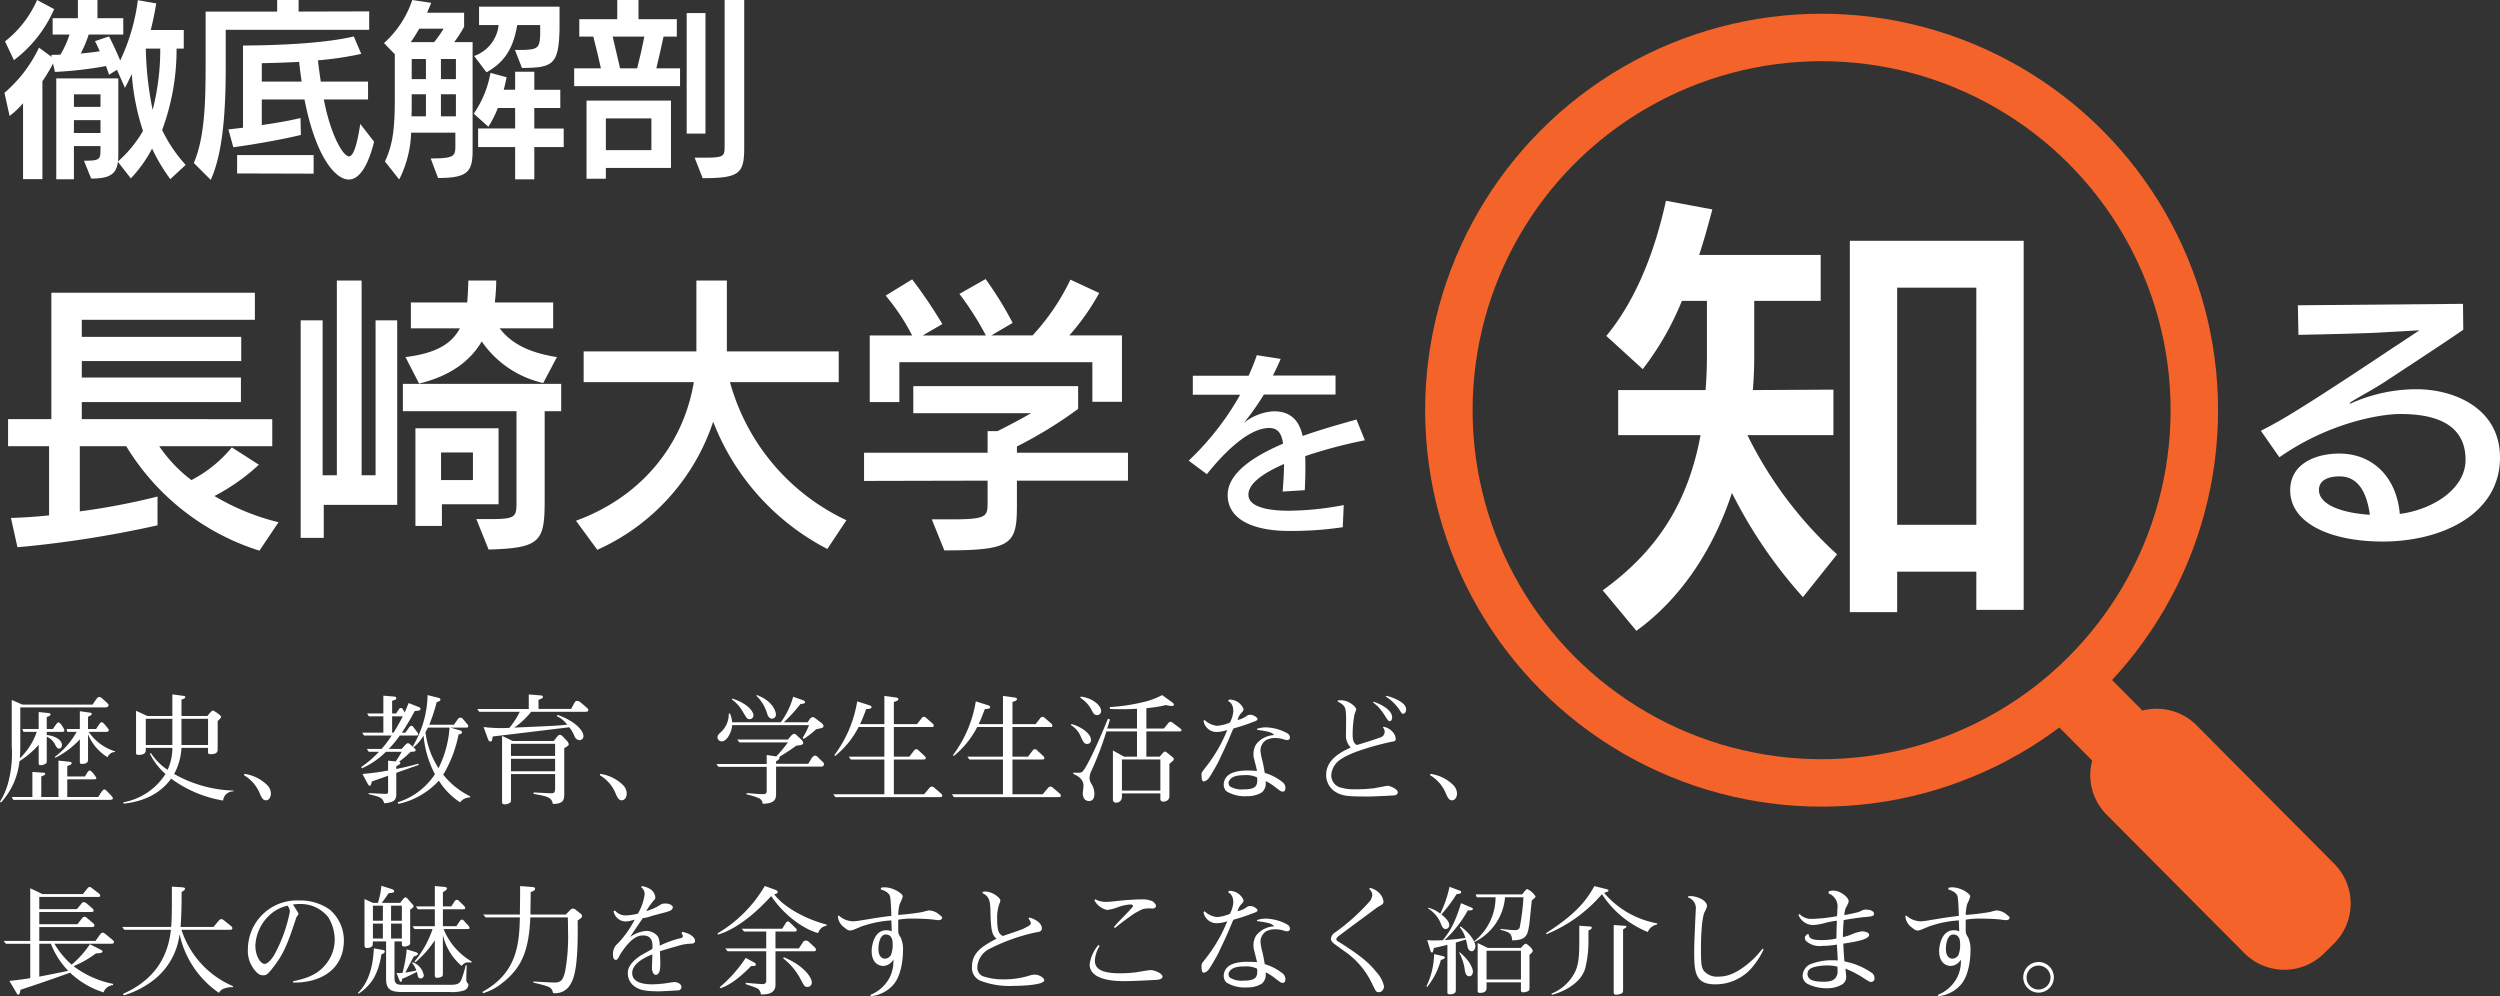
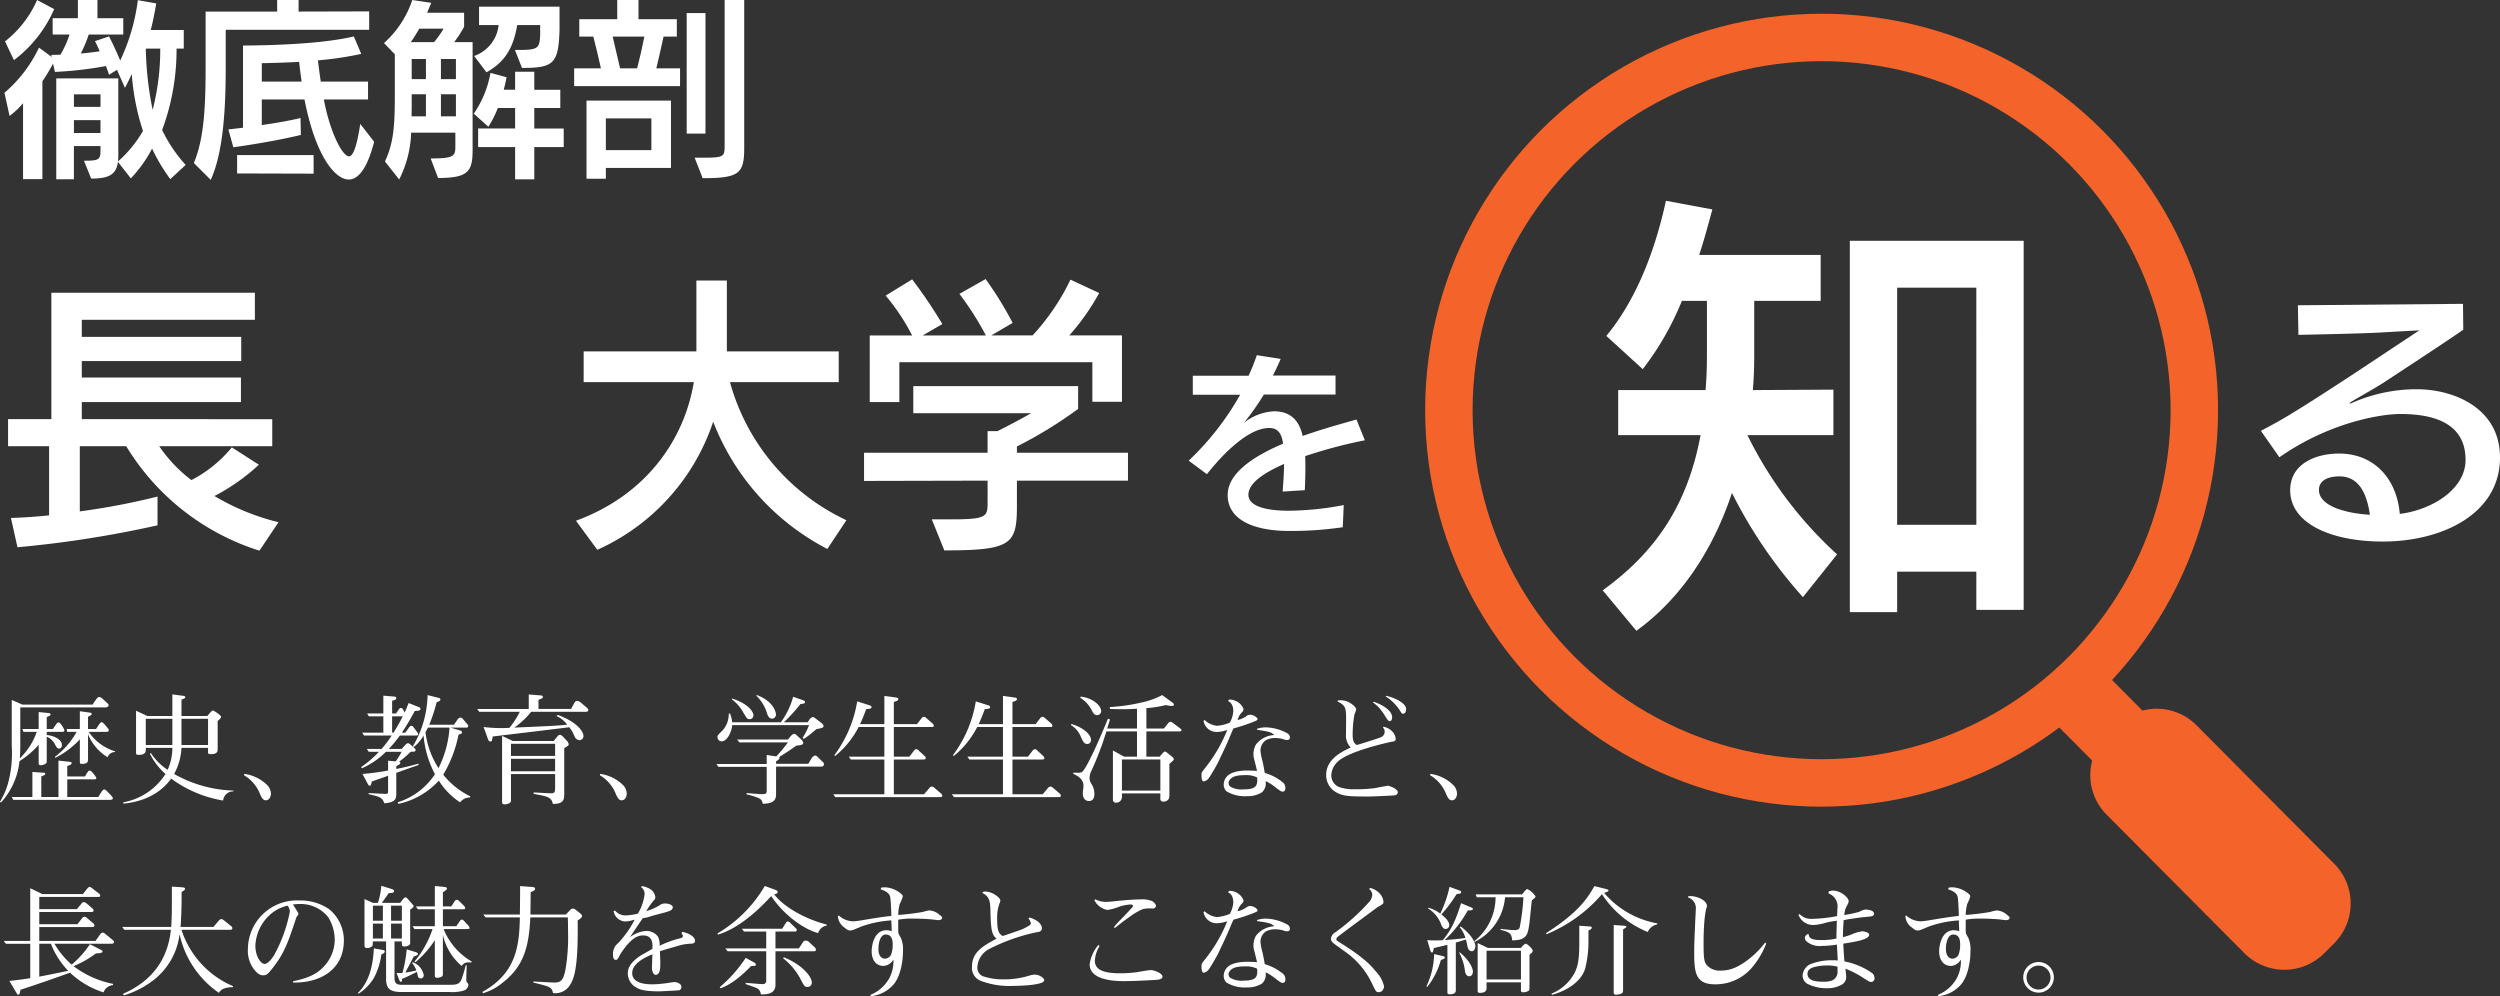
<svg xmlns="http://www.w3.org/2000/svg" width="421.551" height="167.979" viewBox="0 0 421.551 167.979">
  <rect x="0" y="0" width="421.551" height="167.979" fill="#333333" stroke="none" />
  <defs>
    <style>.cls-1{fill:#fff;}.cls-2{fill:#f4642a;}.cls-3{fill:none;stroke:#f4642a;stroke-miterlimit:10;stroke-width:8px;}</style>
  </defs>
  <g id="レイヤー_2" data-name="レイヤー 2">
    <g id="長崎大学を知る_文字" data-name="長崎大学を知る：文字">
      <path class="cls-1" d="M28.717,30.206a30.722,30.722,0,0,1-3.072-5.152,22.152,22.152,0,0,1-3.583,5.024l-2.176-2.784c-.288,2.208-1.6,2.816-4.512,2.816L14.158,27.1c2.5,0,2.784-.16,2.784-1.7v-.768h-4.48v5.6H9.486V13.215H19.95V26.238a9.382,9.382,0,0,1-.064.992,20.36,20.36,0,0,0,4.223-5.152,39.527,39.527,0,0,1-1.888-9.6c-.384.832-.767,1.632-1.152,2.336l-1.343-3.04-1.344.832c-.129-.448-.32-.928-.512-1.472a62.413,62.413,0,0,1-8.608.992l-.32-1.408A27,27,0,0,1,7.15,13.7V30.206H3.887v-12.8A13.834,13.834,0,0,1,1.615,19.55l-.864-3.9A22.86,22.86,0,0,0,6.574,8.031L8.718,9.6l-.064-.352c.48,0,.992,0,1.536-.032a16.634,16.634,0,0,0,1.536-3.391H8.878V3.072h4.256V0h3.3V3.072h4.351V5.824H14.958a19.963,19.963,0,0,1-1.344,3.2c1.12-.1,2.24-.224,3.2-.384-.255-.608-.543-1.216-.8-1.7l2.368-.8c.544,1.023,1.344,2.752,1.888,4.063A33.676,33.676,0,0,0,23.245.032l3.1.544c-.256,1.536-.544,3.007-.928,4.48h5.568V8.191H29.773a38.965,38.965,0,0,1-2.432,13.727,24.117,24.117,0,0,0,3.968,5.888ZM.847,6.976A18.014,18.014,0,0,0,6.254,0l2.88,1.536a21.542,21.542,0,0,1-6.783,8.607Zm16.1,8.927h-4.48v2.112h4.48Zm0,4.351h-4.48V22.43h4.48ZM24.589,8.191a55.412,55.412,0,0,0,1.152,10.335,40.59,40.59,0,0,0,1.28-10.335Z" />
      <path class="cls-1" d="M38.062,5.023v6.208c0,6.944-.383,14.4-2.527,19.1l-2.848-2.847c1.792-4.288,1.984-9.791,1.984-16.639V1.952H46.734V0H50.35V1.952l11.9-.032v3.1ZM58.8,30.27c-2.24,0-5.568-3.808-7.456-13.5h-7.2v4.319c2.208-.319,4.512-.7,6.527-1.184l.064,2.848c-3.135.768-7.871,1.6-11.391,2.08l-.832-3.008,2.464-.288V7.679c5.632-.032,13.568-.32,18.687-1.535l1.248,2.943a56.393,56.393,0,0,1-7.3,1.088c.128,1.088.288,2.368.48,3.584h7.968v3.008H54.605c1.056,5.6,3.1,9.5,4.224,9.6.64,0,1.28-1.28,1.92-5.471L63.084,23.9c-1.119,4.448-2.655,6.368-4.255,6.368ZM39.982,29.246v-3.1h12.9v3.136ZM50.861,13.759c-.159-1.12-.319-2.3-.415-3.328-2.3.128-4.512.192-6.3.224v3.1Z" />
      <path class="cls-1" d="M72.622,26.718c3.808,0,4.16-.352,4.16-1.952v-2.4H69.327a18.765,18.765,0,0,1-2.016,7.9l-2.4-3.04c1.472-3.136,1.664-6.047,1.664-11.167V9.151L64.751,7.263A16.954,16.954,0,0,0,69.519,0l3.2.48-.7,1.664h6.24V4.512A20.609,20.609,0,0,1,76.59,7.1h3.1V25.342c0,3.616-.8,4.672-5.824,4.672ZM70.7,4.832c-.449.768-.929,1.567-1.44,2.272H73.2a17.94,17.94,0,0,0,1.6-2.272ZM71.822,15.9h-2.4v1.088c0,.927,0,1.792-.031,2.624h2.431Zm0-5.952h-2.4v3.392h2.4Zm5.056,0H74.35v3.392h2.528Zm0,5.952H74.35v3.712h2.528Zm9.983,14.335V24.8H80.622V21.663h6.239V18.207H83.95a18.338,18.338,0,0,1-1.6,3.168l-2.464-2.208a17.38,17.38,0,0,0,2.816-6.88l2.719.736q-.192,1.008-.48,2.112h1.92V12.1h3.232v3.04h4.384v3.072H90.093v3.456h4.96V24.8h-4.96v5.44ZM86.829,8.416h1.408c2.464-.065,2.784-.385,2.848-2.624V4.224H87.213C86.573,8,85.2,10.431,82.03,12.191L79.95,9.439a6.207,6.207,0,0,0,4.128-5.215h-3.3V1.12H94.349V4.992c-.16,5.791-1.024,6.463-6.336,6.463Z" />
      <path class="cls-1" d="M96.815,14.527V11.519h4.512c-.352-1.568-.832-3.647-1.28-5.344H97.679V3.232h6.4V0h3.584V3.232h6.463V6.175h-2.239c-.352,1.632-.832,3.776-1.216,5.344h4v3.008Zm5.344,13.791v1.824H98.9V16.958h14.239v11.36Zm7.679-8.352h-7.679V25.31h7.679Zm-2.4-8.447c.448-1.728.9-3.712,1.216-5.344h-5.343l1.247,5.344Zm8.352,11.007V2.208h3.167V22.526Zm1.343,4.064h1.728c3.1,0,3.328-.224,3.328-1.824V0h3.3V25.022c0,4.288-.9,5.024-7.007,5.024Z" />
      <path class="cls-1" d="M17.784,119.285H3.421v6.221c0,.381,0,1.441-.08,2.361a11.284,11.284,0,0,0,2.86-4.461H3.961l-.2-.48h2.76v-2.861l1.721.18c.12.02.28.06.28.22,0,.221-.36.341-.64.44v2.021h1.04c.72-1.06.74-1.1.96-1.1.34,0,.98,1.16.98,1.34,0,.24-.22.24-.46.24H7.882v.54c1,.06,2.56.66,2.56,1.68,0,.281-.14.6-.48.6-.3,0-.44-.241-.64-.6a2.688,2.688,0,0,0-1.44-1.4v4.041c0,.3,0,.42-.32.58a1.466,1.466,0,0,1-.7.18c-.34,0-.34-.16-.34-.42v-3.021a14.7,14.7,0,0,1-3.24,2.761A12.154,12.154,0,0,1,.16,135.329L0,135.168a11.727,11.727,0,0,0,1.44-3.42,19.264,19.264,0,0,0,.54-5.981v-7.742l1.781.78H15.623a13.368,13.368,0,0,1,.78-1.12.46.46,0,0,1,.341-.16c.159,0,.279.04.92.64.62.56.64.58.64.76C18.3,119.265,17.824,119.285,17.784,119.285Zm.66,15.584H2.24l-.26-.481H5.461v-4.221l1.781.121c.239.02.38.02.38.2,0,.16-.1.2-.661.441v3.46h2.9v-6.141l1.821.2c.159.02.4.04.4.22,0,.22-.261.32-.741.5v1.761h2.981c.48-.821.6-1,.82-1,.3,0,1.1,1.121,1.1,1.261,0,.22-.181.22-.581.22H11.342v2.98h5.221c.721-1.14.8-1.26,1.02-1.26.181,0,.221.02.841.68.54.54.6.66.6.82C19.024,134.809,18.844,134.869,18.444,134.869Zm-.3-7.182a8.219,8.219,0,0,1-3.3-3.861v4.161c0,.4,0,.82-1.08.82-.18,0-.3-.04-.3-.32v-3.82a14.608,14.608,0,0,1-4.141,3.12l-.06-.18a13.39,13.39,0,0,0,3.661-4.2H11.342l-.1-.48h2.221v-3l1.72.241c.2.02.28.1.28.219,0,.16-.06.18-.62.48v2.061H16.2c.7-1.08.759-1.14.94-1.14s.24.06.74.64c.4.5.46.54.46.7,0,.22-.2.28-.4.28H14.963a8.28,8.28,0,0,0,4.441,3.281v.12A1.324,1.324,0,0,0,18.144,127.687Z" />
      <path class="cls-1" d="M37.624,134.988a20.317,20.317,0,0,1-8.762-3.7c-1.08,1.52-3.381,3.74-8,4.221l-.1-.22a10.659,10.659,0,0,0,7.142-4.782,11.156,11.156,0,0,1-2.621-3.4l.16-.14a9.713,9.713,0,0,0,2.821,2.84,8.869,8.869,0,0,0,.8-3.7H24.581v.4c0,.78-.92.78-1.24.78-.4,0-.4-.18-.4-.34v-7.1l1.9.881h4.221v-3.642l1.8.241c.18.02.38.06.38.22,0,.2-.18.26-.64.42v2.761h4.361c.24-.281.74-.921.92-.921.2,0,1.4.82,1.4,1.06,0,.22-.44.6-.58.7v4.762c0,.3,0,.84-1.161.84-.46,0-.46-.14-.46-.4v-.661H30.6a10.272,10.272,0,0,1-1.24,4.4,21.57,21.57,0,0,0,10,2.8v.14A1.689,1.689,0,0,0,37.624,134.988Zm-8.562-13.782H24.581v4.42h4.481Zm6.021,0H30.6v4.42h4.481Z" />
      <path class="cls-1" d="M41.18,130.487a6.793,6.793,0,0,1,3.921,1.941,2.1,2.1,0,0,1,.58,1.38c0,.481-.24,1.14-.86,1.14-.3,0-.58-.139-.98-1.06a6.342,6.342,0,0,0-2.681-3.16Z" />
      <path class="cls-1" d="M70.6,119.825c-.1.02-.58.06-.68.08a39.5,39.5,0,0,1-2.16,3.641h.58l.58-.8c.22-.32.34-.36.46-.36.18,0,.24.1.42.34l.6.8a.7.7,0,0,1,.12.28c0,.2-.2.22-.36.22H67.421a22.122,22.122,0,0,1-1.86,2.261h2.161l.7-.761c.2-.2.3-.2.36-.2.14,0,.2.039.42.219l.72.641c.06.06.16.16.16.26a.262.262,0,0,1-.22.28c-.1.02-.52.04-.62.04a16.61,16.61,0,0,1-1.96,1.68.2.2,0,0,1,.219.2c0,.18-.08.22-.68.56v.46c2.081-.42,3.1-.72,3.741-.9v.24c-.26.08-3.621,1.261-3.741,1.321v3.58c0,1-.38,1.4-2.02,1.541-.36-.981-.64-1.061-2.64-1.541v-.18c.3.02,1.64.08,1.92.1.26,0,.74.04.9.04.46,0,.46-.14.46-.46v-2.6c-.32.12-1.8.64-2.1.74-.381.14-.441.16-.64.22-.16.64-.18.72-.361.72-.14,0-.219-.12-.279-.22l-.941-1.761a41.9,41.9,0,0,0,4.321-.58v-1.66l1.28.12a12.342,12.342,0,0,0,1-1.62H65.081a13.615,13.615,0,0,1-4.041,2.78l-.14-.2a18.259,18.259,0,0,0,3-2.58H62.18l-.32-.48h2.481a17.468,17.468,0,0,0,1.7-2.261H61.38l-.3-.48h3.561v-2.76H62.2l-.3-.481h2.741v-3l1.921.16a.279.279,0,0,1,.259.26c0,.24-.2.3-.7.44v2.14h.66l.461-.68c.139-.2.239-.24.38-.24a.436.436,0,0,1,.339.24l.281.521c.32-.741.48-1.161.66-1.6l1.7.68c.14.06.3.14.3.3C70.9,119.765,70.662,119.805,70.6,119.825Zm-4.481.961v2.76h.24c.781-1.26,1.221-2.1,1.56-2.76Zm13.143,13.682a2.078,2.078,0,0,0-1.681.821A11.868,11.868,0,0,1,74,131.628a12.974,12.974,0,0,1-6.8,3.921l-.16-.26a11.679,11.679,0,0,0,6.3-4.742,17.128,17.128,0,0,1-1.921-6.521,6.908,6.908,0,0,1-1.64,1.94l-.16-.139a17.413,17.413,0,0,0,2.481-8.622l1.9.48c.16.04.26.12.26.28,0,.18-.18.28-.64.46a27.2,27.2,0,0,1-1.24,3.781h4.16l.6-.86a.648.648,0,0,1,.5-.341c.2,0,.3.1.46.281l.66.78a.642.642,0,0,1,.2.34c0,.26-.2.28-.32.28h-2.7l1.7.5a.327.327,0,0,1,.26.32c0,.18-.16.24-.58.36a21.1,21.1,0,0,1-2.581,6.761,13.186,13.186,0,0,0,4.541,3.642Zm-7.1-11.782c-.121.24-.221.42-.42.8a14.46,14.46,0,0,0,2.2,6.041,17.962,17.962,0,0,0,1.86-6.841Z" />
      <path class="cls-1" d="M98.584,120.025H89.562a13.325,13.325,0,0,1-2.841,2.661c6.6-.28,7.382-.32,8.922-.5a4.692,4.692,0,0,0-1.78-1.44l.16-.2c3.06,1.08,4.361,2.7,4.361,3.581a.674.674,0,0,1-.68.68.96.96,0,0,1-.821-.64,6.532,6.532,0,0,0-.88-1.54c-2.04.26-11.082,1.34-12.922,1.56-.121.76-.141.84-.4.84-.2,0-.3-.14-.421-.46l-.72-1.98a23.428,23.428,0,0,0,4.361.14,13.633,13.633,0,0,0,1.741-2.7H80.82l-.36-.48h8.7V117.1l1.8.141c.34.02.58.04.58.28,0,.18-.12.22-.34.32-.06.04-.36.14-.4.18v1.52h5.5l.541-1c.179-.32.32-.36.48-.36a1.068,1.068,0,0,1,.56.24l.96.82c.18.14.36.28.36.48C99.2,120.025,98.9,120.025,98.584,120.025Zm-2.921,5.8c-.08.06-.44.279-.52.34v7.7c0,1.08-.18,1.681-1.92,1.7-.22-1.161-.94-1.28-3.241-1.7v-.24c.16,0,2.6.14,2.981.14.54,0,.64-.24.64-.96v-2.281H86.161v4.342c0,.159,0,.38-.16.48a1.451,1.451,0,0,1-.86.279c-.48,0-.48-.159-.48-.48V124.086l1.8.86h6.9l.6-.74a.636.636,0,0,1,.44-.3.811.811,0,0,1,.48.26l.72.76a1.216,1.216,0,0,1,.3.54C95.9,125.646,95.823,125.727,95.663,125.827Zm-2.06-.4H86.161v2.041H93.6Zm0,2.521H86.161v2.1H93.6Z" />
      <path class="cls-1" d="M101.18,130.487a6.793,6.793,0,0,1,3.921,1.941,2.1,2.1,0,0,1,.58,1.38c0,.481-.24,1.14-.86,1.14-.3,0-.58-.139-.98-1.06a6.342,6.342,0,0,0-2.681-3.16Z" />
      <path class="cls-1" d="M138.424,129.267h-7.562v4.541c0,.82-.1,1.7-2.26,1.721a1.084,1.084,0,0,0-.641-.941,11.953,11.953,0,0,0-2.08-.64l.02-.22c1.46.12,2.261.18,2.521.18.86,0,.86-.1.86-.82v-3.781H121.14l-.34-.48h8.482v-1.52l1.62.24a27.437,27.437,0,0,0,1.961-2.36h-8.182l-.38-.481h8.562l.42-.52c.06-.06.36-.44.62-.44a.446.446,0,0,1,.34.14l.88.82a1,1,0,0,1,.32.541c0,.4-.54.42-1.16.48-1.26.919-2.381,1.6-2.9,1.92a.183.183,0,0,1,.06.14c0,.24-.359.46-.58.58v.42H136.3l.541-.92c.1-.16.38-.46.6-.46a.534.534,0,0,1,.32.12l.94.92a.57.57,0,0,1,.24.38C138.944,129.107,138.784,129.267,138.424,129.267Zm-.8-6.3a16.843,16.843,0,0,1-2.1,1.64l-.18-.2a11.657,11.657,0,0,0,1.08-2.14H123.46c-.059,1.08-.839,2.74-1.76,2.74a.707.707,0,0,1-.72-.66c0-.34.08-.42.84-1.16a4.093,4.093,0,0,0,1.06-2.861h.221a4.978,4.978,0,0,1,.359,1.461h8.2a12.73,12.73,0,0,0,2.08-4.3l1.54.54c.44.16.46.26.46.36,0,.24-.26.28-.76.32a28.953,28.953,0,0,1-2.8,3.081h4l.359-.52a.86.86,0,0,1,.52-.361.824.824,0,0,1,.381.18l1.02.781c.16.12.4.32.4.58S138.6,122.766,137.624,122.966Zm-11.2-1.7c-.42,0-.46-.06-1.22-1.341a6.7,6.7,0,0,0-1.8-2l.059-.14c2.7.88,3.582,2.2,3.582,2.861A.624.624,0,0,1,126.421,121.266Zm3.8-.08c-.62,0-.82-.661-.94-1.081a6.734,6.734,0,0,0-1.761-2.8l.121-.1c3,1.14,3.2,3.12,3.2,3.3A.709.709,0,0,1,130.222,121.186Z" />
      <path class="cls-1" d="M158.384,134.408H140.86l-.36-.48h8.622v-5.861H143.46l-.339-.48h6v-5h-4.341a15.328,15.328,0,0,1-3.941,4.881l-.16-.12a20.588,20.588,0,0,0,3.861-9.082l2.021.64c.1.04.4.12.4.32,0,.28-.4.32-.9.34-.38,1.02-.66,1.741-1.04,2.541h4.1v-4.761l1.9.26c.24.04.46.08.46.26,0,.26-.28.34-.76.5v3.741h3.9l.76-.981a.553.553,0,0,1,.42-.26.571.571,0,0,1,.361.18l1.08.941a.607.607,0,0,1,.22.38c0,.22-.18.22-.381.22h-6.361v5h2.621l.72-.941c.16-.219.26-.319.46-.319a.507.507,0,0,1,.36.2l1,.92c.2.2.221.3.221.38,0,.22-.161.24-.561.24h-4.821v5.861h5.1l.861-1.02a.654.654,0,0,1,.46-.28.683.683,0,0,1,.4.2l1.161,1a.505.505,0,0,1,.18.32C158.884,134.408,158.724,134.408,158.384,134.408Z" />
      <path class="cls-1" d="M178.384,134.408H160.86l-.36-.48h8.622v-5.861H163.46l-.339-.48h6v-5h-4.341a15.328,15.328,0,0,1-3.941,4.881l-.16-.12a20.588,20.588,0,0,0,3.861-9.082l2.021.64c.1.04.4.12.4.32,0,.28-.4.32-.9.34-.38,1.02-.66,1.741-1.04,2.541h4.1v-4.761l1.9.26c.24.04.46.08.46.26,0,.26-.28.34-.76.5v3.741h3.9l.76-.981a.553.553,0,0,1,.42-.26.571.571,0,0,1,.361.18l1.08.941a.607.607,0,0,1,.22.38c0,.22-.18.22-.381.22h-6.361v5h2.621l.72-.941c.16-.219.26-.319.46-.319a.507.507,0,0,1,.36.2l1,.92c.2.2.221.3.221.38,0,.22-.161.24-.561.24h-4.821v5.861h5.1l.861-1.02a.654.654,0,0,1,.46-.28.683.683,0,0,1,.4.2l1.161,1a.505.505,0,0,1,.18.32C178.884,134.408,178.724,134.408,178.384,134.408Z" />
      <path class="cls-1" d="M183.3,125.446c-.5,0-.7-.44-1.061-1.24a4.02,4.02,0,0,0-1.66-1.94l.06-.18c1.58.4,3.321,1.58,3.321,2.68A.624.624,0,0,1,183.3,125.446Zm15.463-2.12H193.3v4.261h2.24l.581-.66c.04-.04.179-.2.3-.2.16,0,.4.22.46.26l.861.7a.505.505,0,0,1,.18.32c0,.18-.06.22-.74.8v5.221c0,.44,0,.66-.34.94a1.217,1.217,0,0,1-.68.2.444.444,0,0,1-.5-.52v-.86h-6.481v.56a.957.957,0,0,1-.98,1,.5.5,0,0,1-.54-.58v-8.222l1.88,1.04h2.181v-4.261h-5.161A52.37,52.37,0,0,1,184,130.047a2.8,2.8,0,0,0-.28,1.12,2.087,2.087,0,0,0,.22.861,3.29,3.29,0,0,1,.6,1.76c0,.92-.34,1.28-.92,1.28-.48,0-1.04-.319-1.04-1.28,0-.2.12-1.1.12-1.28,0-1.26-1.2-1.78-1.721-2.021v-.2c1.22.04,1.34.04,1.621-.261.879-.98,3.12-6.081,4.22-8.841l.341.14c-.06.239-.4,1.3-.461,1.52h5.022v-3.341c-.9.06-1.621.08-2.481.08-.94,0-1.56-.02-2.06-.04l-.06-.32a31.442,31.442,0,0,0,5.761-.86,12.8,12.8,0,0,0,3.08-1.16l1.6,1.16c.281.2.381.3.381.46,0,.18-.2.22-.34.22a4.967,4.967,0,0,1-1-.16,19.451,19.451,0,0,1-3.3.52v3.441h2.96l.7-.88c.1-.1.221-.26.4-.26a.733.733,0,0,1,.42.2l1.2.9c.04.02.24.18.24.34C199.224,123.326,199,123.326,198.764,123.326Zm-13.783-2.741c-.36,0-.56-.18-.86-.76a5.3,5.3,0,0,0-1.96-2.16l.059-.2c2,.2,3.461,1.5,3.461,2.46A.684.684,0,0,1,184.981,120.585Zm10.682,7.482h-6.481v5.241h6.481Z" />
      <path class="cls-1" d="M211.482,121.666a32.2,32.2,0,0,1-3.481,1.16c-.239.42-.279.62-.98,2.24-.68,1.541-.8,1.721-1.62,3.481-.06.14-1.18,2.141-1.56,2.641a1.362,1.362,0,0,1-.861.58c-.379,0-.379-.7-.379-1.181,0-.319.04-.359.66-1.16a25.173,25.173,0,0,0,3.68-6.341,5.616,5.616,0,0,1-1.78.34,2.23,2.23,0,0,1-2.221-1.881l.181-.139a3.574,3.574,0,0,0,2.1.98,6.963,6.963,0,0,0,2.16-.54,4.84,4.84,0,0,0,.58-1.881c0-1.22-.52-1.56-.879-1.76l.16-.24a2.577,2.577,0,0,1,2.44,1.56.726.726,0,0,1-.24.56,2.7,2.7,0,0,0-.76,1.321,4.046,4.046,0,0,0,1.44-.62,1.032,1.032,0,0,1,.72-.261c.52,0,1.2.46,1.2.721C212.042,121.386,212,121.466,211.482,121.666Zm5.521,3.12a1.68,1.68,0,0,1-.38-.06,4.727,4.727,0,0,0-1.52-.28,3.333,3.333,0,0,0-1.64.36,2.135,2.135,0,0,0-.921,1.8,10.371,10.371,0,0,0,.341,1.74c.1.44.239,1.1.38,1.981a8.635,8.635,0,0,1,2.9,1.48,1.238,1.238,0,0,1,.58,1.08c0,.38-.16.6-.46.6-.24,0-.46-.16-1.1-.64a9.711,9.711,0,0,0-1.58-1.06,1.176,1.176,0,0,1-.2-.04,2.011,2.011,0,0,1-.62,1.86,4.488,4.488,0,0,1-2.48.641,5.977,5.977,0,0,1-3.5-.821,1.586,1.586,0,0,1-.46-1.14,2.075,2.075,0,0,1,.64-1.46c.42-.42,1.4-.9,3.341-.9.7,0,1.2.04,1.64.06-.02-.1-.38-1.58-.52-2.12a2.232,2.232,0,0,1-.08-.66,3.153,3.153,0,0,1,.44-1.7,4.118,4.118,0,0,1,3.061-1.56c-.4-.42-.68-.58-2.9-.88v-.18a4.777,4.777,0,0,1,1.461-.24,7.946,7.946,0,0,1,3.681,1.02.846.846,0,0,1,.4.7C217.5,124.606,217.384,124.786,217,124.786Zm-5.041,6.3a4.209,4.209,0,0,0-2.08-.379c-1.6,0-2.22.34-2.561.86a.653.653,0,0,0-.159.46.825.825,0,0,0,.219.56,3.631,3.631,0,0,0,2.241.52c1.94,0,2.38-.46,2.38-1.58A1.805,1.805,0,0,0,211.962,131.087Z" />
      <path class="cls-1" d="M235.283,134.088c-.3.08-4.18.22-4.361.22-3.7,0-4.5-.079-5.641-.72a3.313,3.313,0,0,1-1.661-2.941c0-2.56,2.5-3.86,4.142-4.6a2.894,2.894,0,0,1-.8-2.3c0-.38.02-2.1.02-2.44-.02-1.941-.04-2.3-1.46-3.041l.1-.16a3.121,3.121,0,0,1,2.061.44c.5.3,1,.78,1,1.08a7.328,7.328,0,0,1-.3.86,19.232,19.232,0,0,0-.3,3.3c0,1.16.2,1.5.681,1.84.559-.14,3.64-1.12,3.94-1.26a1.016,1.016,0,0,0,.78-1,.985.985,0,0,0-.3-.7l.12-.12a2.767,2.767,0,0,1,1.7,1.08,1.914,1.914,0,0,1,.34.96c0,.42-.281.42-.74.5-.22.04-7.142,1.521-9.022,3.341a3.322,3.322,0,0,0-1.1,2.3,2.141,2.141,0,0,0,1.3,1.98,7.576,7.576,0,0,0,2.681.38,24.216,24.216,0,0,0,3.42-.2c.14-.04,2.1-.4,2.121-.4.26,0,1.7.52,1.7,1.12C235.7,133.868,235.423,134.048,235.283,134.088Zm-.961-12.483c-.179,0-.26-.08-.679-.72a9.416,9.416,0,0,0-1.361-1.82c-.6-.5-.66-.54-.78-.66l.12-.08c1.381.46,3.121,1.44,3.121,2.62C234.743,121.045,234.723,121.605,234.322,121.605Zm2.282-1.26c-.221,0-.241-.06-.441-.36a7.743,7.743,0,0,0-2.5-2.54l.079-.12c.881.18,3.362,1.06,3.362,2.26C237.1,119.665,237.083,120.345,236.6,120.345Z" />
      <path class="cls-1" d="M241.18,130.487a6.8,6.8,0,0,1,3.921,1.941,2.1,2.1,0,0,1,.58,1.38c0,.481-.241,1.14-.861,1.14-.3,0-.58-.139-.979-1.06a6.346,6.346,0,0,0-2.681-3.16Z" />
      <path class="cls-1" d="M18.744,159.137H9.182a14.107,14.107,0,0,0,2.9,3.521,16.293,16.293,0,0,0,3.08-3.441l1.7.86c.42.22.42.24.42.36,0,.3-.761.32-1.1.32a17.172,17.172,0,0,1-3.781,2.16,16.2,16.2,0,0,0,6.661,2.981v.22a1.8,1.8,0,0,0-1.6,1.22,14.59,14.59,0,0,1-5.642-3.32c-3.96,1.4-4.74,1.68-8.362,2.88-.139.661-.179.821-.379.821-.141,0-.161-.04-.34-.361L1.58,165.4c.78-.08,1.88-.2,3.521-.46v-5.8H1l-.38-.48H5.1v-8.882l2.041.98h6.841l.76-.96s.2-.24.36-.24a.676.676,0,0,1,.38.18l1.261.98a.41.41,0,0,1,.159.3c0,.18-.139.22-.32.22H6.622v2.06h6.341l.78-.94a.49.49,0,0,1,.4-.24,1,1,0,0,1,.44.2l1,.86a.5.5,0,0,1,.2.361c0,.219-.22.239-.48.239H6.622v2.061h6.44l.781-1.02a.569.569,0,0,1,.42-.24.6.6,0,0,1,.34.16l1.16.98a.432.432,0,0,1,.16.32c0,.18-.12.28-.42.28H6.622v2.341H16.1l.819-1.14a.535.535,0,0,1,.421-.261.568.568,0,0,1,.34.161l1.3,1.06a.529.529,0,0,1,.24.38C19.224,159.117,18.884,159.137,18.744,159.137Zm-10.162,0H6.622v5.541c.92-.16,3.72-.74,4.88-.98A13.673,13.673,0,0,1,8.582,159.137Z" />
      <path class="cls-1" d="M37.884,166.658a1.517,1.517,0,0,0-.961.76,16.087,16.087,0,0,1-6.641-9.9,11.576,11.576,0,0,1-4.081,7.5,15.327,15.327,0,0,1-5.321,2.82l-.14-.259c6.721-2.941,7.762-8.1,8.082-10.8H20.96l-.36-.48h8.262c.12-1.32.12-3.36.12-5.041V149.5l1.78.12c.18.02.44.06.44.24,0,.2-.3.38-.58.54v.86c0,2.941-.16,4.861-.18,5.041H36l.92-1.1a.55.55,0,0,1,.421-.22c.08,0,.18.02.46.24l1.22.98a.448.448,0,0,1,.16.3c0,.22-.18.28-.34.28H30.6a15.5,15.5,0,0,0,8.682,9.5v.18A3.959,3.959,0,0,0,37.884,166.658Z" />
      <path class="cls-1" d="M49.422,165.678v-.22c2.48-.52,4.361-1.2,5.821-3.261a6.6,6.6,0,0,0,1.2-3.76,7.382,7.382,0,0,0-1.08-3.761,5.938,5.938,0,0,0-4.881-2.24,7.967,7.967,0,0,0-1.08.079c.28.441.74,1.181.82,1.32a.477.477,0,0,1,.1.261c0,.12-.04.14-.28.48a.776.776,0,0,0-.12.28c-1.46,4.361-2.06,6.121-4.361,8.882-.52.64-.8.72-1.18.72a1.486,1.486,0,0,1-.98-.38,5.1,5.1,0,0,1-1.6-4.041,8.263,8.263,0,0,1,8.622-8.2,8.6,8.6,0,0,1,5.121,1.5,6.807,6.807,0,0,1,2.441,5.222C57.984,163.638,53.8,165.778,49.422,165.678Zm-.92-12.963a6.515,6.515,0,0,0-3.241,1.781,7.459,7.459,0,0,0-2.2,4.941c0,1.86.94,3.1,1.54,3.1.58,0,1.26-.9,1.6-1.441a25.147,25.147,0,0,0,2.681-7.4A1.91,1.91,0,0,0,48.5,152.715Z" />
      <path class="cls-1" d="M64.181,160.117c.62.1.7.14.7.34,0,.22-.3.36-.58.5a11.591,11.591,0,0,1-1.24,3.921,8.264,8.264,0,0,1-2.6,2.681l-.1-.141c1.96-1.92,2.54-4.74,2.681-7.5Zm14.063,6.9a6.661,6.661,0,0,1-2.381.259H67.842c-1.941,0-2.741-.42-2.741-2.26v-6.281H62.88c0,.139-.04.46-.04.6,0,.28-.48.52-.92.52-.46,0-.46-.24-.46-.54V151.6l1.42.64h.841a11.978,11.978,0,0,0,.58-2.881l1.34.421c.5.16.82.24.82.48,0,.3-.4.32-.92.34-.46.68-.7,1.02-1.16,1.64h3.1l.46-.6c.121-.14.281-.32.421-.32a.412.412,0,0,1,.34.2l.76.86c.24.28.28.32.28.44,0,.241-.54.52-.58.54v5.422c0,.4,0,.52-.3.66a1.6,1.6,0,0,1-.66.16c-.4,0-.44-.18-.44-.46v-.4H66.521v6.141c0,1.18.6,1.18,1.641,1.18h7.561c1.3,0,1.781-.12,2.1-.94a17.422,17.422,0,0,0,.7-2.361l.18.02c-.02.361-.08,1.941-.08,2.261,0,.36,0,.46.18.68.16.18.18.2.18.34A1.129,1.129,0,0,1,78.244,167.019Zm-13.683-14.3H62.88v2.541h1.681Zm0,3.021H62.88v2.52h1.681Zm3.2-3.021H65.941v2.541h1.821Zm0,3.021H65.941v2.52h1.821Zm3.14,9.242c-.38,0-.44-.34-.5-.68a3.824,3.824,0,0,0-.12-.42c-.8.42-1.28.66-2.52,1.2.04.24.06.46-.16.46-.141,0-.181-.06-.34-.46l-.4-1.02a8.312,8.312,0,0,0,1,0,22.306,22.306,0,0,0,.72-3.981l1.3.4c.16.04.6.16.6.38,0,.2-.5.36-.72.44-.48.9-1,1.921-1.42,2.7.62-.1,1.26-.2,1.86-.36a3.591,3.591,0,0,0-.72-1.261l.12-.12a2.884,2.884,0,0,1,1.86,2.2A.515.515,0,0,1,70.9,164.978Zm8.6-2.681c-.98-.06-1.08-.02-1.68.56a9.688,9.688,0,0,1-3.141-5.2v6.382c0,.28,0,.44-.1.56-.14.2-.72.28-.88.28-.38,0-.38-.26-.38-.44v-5.9a16.928,16.928,0,0,1-3.281,3.72l-.14-.14a16.939,16.939,0,0,0,3.041-5.461H69.882l-.32-.48h3.761v-2.861H70.442l-.3-.48h3.181V149.4l1.48.14c.28.02.56.06.56.28s-.42.48-.68.62v2.4H76.1l.54-.84a.558.558,0,0,1,.4-.28.518.518,0,0,1,.341.18l.82.8a.775.775,0,0,1,.24.4c0,.22-.04.22-.82.22H74.683v2.861h2.26l.64-.94a.445.445,0,0,1,.3-.18c.1,0,.18.04.34.2l.74.8a.893.893,0,0,1,.22.42c0,.18-.1.18-1.04.18H74.8a11.154,11.154,0,0,0,4.721,5.461Z" />
      <path class="cls-1" d="M97.884,154.876c-.08.06-.42.3-.48.34.12,7.962-.6,9.8-1.3,10.9a2.925,2.925,0,0,1-2.841,1.34c-.26-1.02-.42-1.06-3.341-1.78v-.18c.62.04,3.181.18,3.561.18,1.16,0,1.5-.48,1.84-2.04a32.48,32.48,0,0,0,.46-6.582c0-1.46-.02-1.84-.04-2.36H89.422c-.24,5.561-1.421,8.5-4.761,11.082a9.231,9.231,0,0,1-3.221,1.7l-.1-.221c5.722-3.14,6.222-7.8,6.322-12.562H81.88l-.4-.48h6.182c.02-1.561.04-3.121.04-4.681v-.12l1.88.14c.52.04.64.1.64.32,0,.2-.18.38-.74.54,0,1.24-.04,2.88-.04,3.8H95.4l.66-.68c.22-.241.34-.321.581-.321.08,0,.2,0,.52.261l.7.56a.6.6,0,0,1,.28.46C98.144,154.656,98,154.776,97.884,154.876Z" />
      <path class="cls-1" d="M116.644,159.117a8.362,8.362,0,0,0-2.521.44c-.92.26-2.061.58-2.841.84,0,.3.06,1.68.06,1.96,0,.741,0,2.021-.8,2.021-.2,0-.36-.22-.42-.34a2.061,2.061,0,0,1-.18-1.1c0-.32.06-1.721.06-2.021-.92.38-3.4,1.44-3.4,3.161,0,1.86,2.58,1.9,3.46,1.9a20.353,20.353,0,0,0,3.1-.32c.06,0,.36-.06.6-.06.34,0,1.14.24,1.14.84a.58.58,0,0,1-.4.541c-.22.04-2.961.18-3.4.18-2.641,0-3.361-.361-3.9-.7a2.706,2.706,0,0,1-1.341-2.32c0-.58.1-1.58,2.021-2.921.32-.22,1.82-1.02,2.12-1.22.08-.94.02-2.261-1.54-2.261-.72,0-1.84.181-3.6,2.761a6.136,6.136,0,0,0-.5.84c-.24.48-.38.52-.52.52-.46,0-.48-.66-.48-.94a2.271,2.271,0,0,1,.86-1.88,17.337,17.337,0,0,0,2.8-3.961c-.14.04-.78.2-.92.24a7.393,7.393,0,0,1-.74.06,2.111,2.111,0,0,1-1.9-1.74l.241-.1a2.3,2.3,0,0,0,1.84.82,9.434,9.434,0,0,0,2.021-.3,8.459,8.459,0,0,0,1.14-3.341,1.448,1.448,0,0,0-.6-1.12l.1-.18a3.568,3.568,0,0,1,1.58.6,1.874,1.874,0,0,1,.72,1.3.626.626,0,0,1-.24.48,13.5,13.5,0,0,0-1.3,1.841,9.713,9.713,0,0,0,2.22-.961,1.473,1.473,0,0,1,1.081-.32c.58,0,1.18.3,1.18.6,0,.52-.48.66-1.32.9-.38.1-2.061.541-2.381.641a5.315,5.315,0,0,1-1.36.32c-.6.9-1.581,2.3-2.141,3.2a5.207,5.207,0,0,1,2.681-1.041,2.436,2.436,0,0,1,2.04.981,3.218,3.218,0,0,1,.26,1.52,16.391,16.391,0,0,1,3.461-1.261c.24-.059.46-.139.46-.38,0-.1-.02-.14-.22-.48l.1-.22c.98.14,2.181.781,2.181,1.521C117.2,159.077,116.7,159.117,116.644,159.117Z" />
      <path class="cls-1" d="M137.964,157.336c-2.2-.56-5.641-2.82-7.922-6.241-1.98,2.18-5.4,5.441-8.982,6.5l-.08-.2a22.444,22.444,0,0,0,7.982-8l1.8.66c.06.02.38.16.38.34,0,.34-.5.38-.6.38,1.26,1.82,4.781,4.081,8.842,5.121v.2A1.7,1.7,0,0,0,137.964,157.336ZM126.641,162.9c-1.26,1.321-3.3,3.161-5.181,3.741l-.1-.18a22.943,22.943,0,0,0,4.381-4.941l1.441.78c.219.12.259.221.259.341C127.441,162.877,127.361,162.877,126.641,162.9Zm10.643-2.5h-6.522v5.661c0,1.641-1.7,1.621-2.46,1.621a1.484,1.484,0,0,0-.381-.861c-.2-.2-.4-.26-2.18-.88v-.22c.44.04,2.521.22,2.781.22.28,0,.68-.02.68-.62V160.4h-6.521l-.381-.48h6.9v-2.841h-3.741l-.38-.48H131.9l.64-1.02a.385.385,0,0,1,.321-.2.544.544,0,0,1,.32.16l1.04,1.02a.349.349,0,0,1,.12.24c0,.28-.18.28-.32.28h-3.261v2.841H134.7l.76-1.14a.579.579,0,0,1,.44-.18.741.741,0,0,1,.4.14l1.141,1.06a.491.491,0,0,1,.139.34C137.583,160.3,137.5,160.4,137.284,160.4Zm-1.08,6.021c-.521,0-.6-.14-1.221-1.34a10.908,10.908,0,0,0-2.941-3.5l.141-.16c3.18,1.3,4.7,3.3,4.7,4.241A.708.708,0,0,1,136.2,166.418Z" />
      <path class="cls-1" d="M158.224,155.156c-.16,0-.88-.1-1.02-.12-1.1-.1-2.3-.14-3.1-.14a13.62,13.62,0,0,0-2.641.18c0,.28-.02,2.08.02,2.22a2.766,2.766,0,0,0,.38.761,4.819,4.819,0,0,1,.4,2.24c0,1.78-.4,4.241-1.521,5.621a5.8,5.8,0,0,1-3.941,2.061v-.24a6.315,6.315,0,0,0,3.221-2.921,6.1,6.1,0,0,0,.62-3.021,2.052,2.052,0,0,1-1.68,1.08c-1,0-1.981-.72-1.981-2.5,0-.62.261-3.521,2.5-3.521a2.364,2.364,0,0,1,.88.18c0-.3-.06-1.58-.06-1.84a18.676,18.676,0,0,0-5.081,1.04c-1.36.58-1.54.66-1.86.66-.361,0-.541-.14-.981-.5a2.513,2.513,0,0,1-1.1-1.96l.18-.04a3.787,3.787,0,0,0,2.361.96,11.24,11.24,0,0,0,1.12-.12c3.181-.52,3.521-.58,5.361-.8,0-.26-.08-2.581-.2-3.2-.14-.7-.9-1.04-1.6-1.28l.08-.28a5.922,5.922,0,0,1,.62-.06,4.543,4.543,0,0,1,2.82,1.16.572.572,0,0,1,.2.44,8.7,8.7,0,0,1-.52,1.241,7.972,7.972,0,0,0-.241,1.82,40.489,40.489,0,0,0,4.121-.5,10.078,10.078,0,0,1,1.041-.259,2.794,2.794,0,0,1,1.82.76c.16.12.42.28.42.48C158.864,154.816,158.824,155.156,158.224,155.156Zm-8.882,2.421c-.86,0-1.22,1.3-1.22,2.46,0,1.3.68,1.62,1.1,1.62a1.241,1.241,0,0,0,1.02-.64,4.734,4.734,0,0,0,.28-1.84C150.522,158.256,150.222,157.577,149.342,157.577Z" />
      <path class="cls-1" d="M170.962,166.238a13.785,13.785,0,0,1-5.521-.82,2.348,2.348,0,0,1-1.54-2.46c0-2.441,1.94-3.5,4.141-4.682-.7-.58-.94-1.18-1.021-4.12-.04-2.041-.06-2.921-1.34-3.561v-.18a1.267,1.267,0,0,1,.42-.08c1.3,0,2.581,1.08,2.581,1.5a1.476,1.476,0,0,1-.14.48,6.791,6.791,0,0,0-.4,2.6c0,2.28.36,2.541.94,2.92,2.3-.78,3.281-1.12,3.5-1.24.98-.5,1.24-.64,1.24-.98a2.734,2.734,0,0,0-.4-.76l.16-.14c1.06.28,2.1.98,2.1,1.82,0,.56-.54.62-1,.68A31.817,31.817,0,0,0,166.841,160a3.685,3.685,0,0,0-2.04,3.041,1.583,1.583,0,0,0,.9,1.56,10.512,10.512,0,0,0,3.461.54,14.572,14.572,0,0,0,4.561-.68,3.174,3.174,0,0,1,.74-.12c.84,0,1.62.6,1.62.94C176.083,166.138,171.842,166.238,170.962,166.238Z" />
      <path class="cls-1" d="M195.1,165.218c-.38.02-3.6.22-5.681.22-2.581,0-5.681-.54-5.681-2.82a6.291,6.291,0,0,1,1.48-3.281l.2.18a5.053,5.053,0,0,0-.8,2.461c0,1.4,1.14,2.14,4.261,2.14a23.231,23.231,0,0,0,2.64-.16c.4-.06,2.141-.38,2.5-.38.66,0,2,.56,2,1.1C196.023,165.118,195.343,165.178,195.1,165.218Zm-.76-12.023a5.489,5.489,0,0,0-1.58.08,10.053,10.053,0,0,0-2.281,1.321c-.96.66-1.82,1.36-2.481,1.88l-.179-.14a16.141,16.141,0,0,1,1.32-1.44c1.3-1.34,1.42-1.521,1.8-1.9a.545.545,0,0,0,.1-.241c0-.2-.24-.24-.44-.24a7.411,7.411,0,0,0-2.36.561,7.814,7.814,0,0,1-1.541.36,3.132,3.132,0,0,1-2.16-1.641l.14-.16a3.762,3.762,0,0,0,1.82.44c.5,0,.94-.06,1.941-.16,1.86-.2,3.36-.26,3.961-.26a4.262,4.262,0,0,1,1.94.32c.18.12.58.481.58.76S194.663,153.2,194.343,153.2Z" />
      <path class="cls-1" d="M211.482,153.916a32.2,32.2,0,0,1-3.481,1.16c-.239.42-.279.62-.98,2.24-.68,1.541-.8,1.721-1.62,3.481-.06.14-1.18,2.141-1.56,2.641a1.362,1.362,0,0,1-.861.58c-.379,0-.379-.7-.379-1.181,0-.319.04-.359.66-1.16a25.173,25.173,0,0,0,3.68-6.341,5.616,5.616,0,0,1-1.78.34,2.23,2.23,0,0,1-2.221-1.881l.181-.139a3.574,3.574,0,0,0,2.1.98,6.963,6.963,0,0,0,2.16-.54,4.84,4.84,0,0,0,.58-1.881c0-1.22-.52-1.56-.879-1.76l.16-.24a2.577,2.577,0,0,1,2.44,1.56.726.726,0,0,1-.24.56,2.7,2.7,0,0,0-.76,1.321,4.046,4.046,0,0,0,1.44-.62,1.032,1.032,0,0,1,.72-.261c.52,0,1.2.46,1.2.721C212.042,153.636,212,153.716,211.482,153.916Zm5.521,3.12a1.68,1.68,0,0,1-.38-.06,4.727,4.727,0,0,0-1.52-.28,3.333,3.333,0,0,0-1.64.36,2.135,2.135,0,0,0-.921,1.8,10.371,10.371,0,0,0,.341,1.74c.1.44.239,1.1.38,1.981a8.635,8.635,0,0,1,2.9,1.48,1.238,1.238,0,0,1,.58,1.08c0,.38-.16.6-.46.6-.24,0-.46-.16-1.1-.64a9.711,9.711,0,0,0-1.58-1.06,1.176,1.176,0,0,1-.2-.04,2.011,2.011,0,0,1-.62,1.86,4.488,4.488,0,0,1-2.48.641,5.977,5.977,0,0,1-3.5-.821,1.586,1.586,0,0,1-.46-1.14,2.075,2.075,0,0,1,.64-1.46c.42-.42,1.4-.9,3.341-.9.7,0,1.2.04,1.64.06-.02-.1-.38-1.58-.52-2.12a2.232,2.232,0,0,1-.08-.66,3.153,3.153,0,0,1,.44-1.7,4.118,4.118,0,0,1,3.061-1.56c-.4-.42-.68-.58-2.9-.88v-.18a4.777,4.777,0,0,1,1.461-.24,7.946,7.946,0,0,1,3.681,1.02.846.846,0,0,1,.4.7C217.5,156.856,217.384,157.036,217,157.036Zm-5.041,6.3a4.209,4.209,0,0,0-2.08-.379c-1.6,0-2.22.34-2.561.86a.653.653,0,0,0-.159.46.825.825,0,0,0,.219.56,3.631,3.631,0,0,0,2.241.52c1.94,0,2.38-.46,2.38-1.58A1.805,1.805,0,0,0,211.962,163.337Z" />
      <path class="cls-1" d="M232.522,167.3c-.46,0-.48-.04-1.06-1.22a13.851,13.851,0,0,0-4.221-5.3l-2.2-1.58c-.261-.2-.62-.52-.62-.9a1.393,1.393,0,0,1,.72-1.08A34.4,34.4,0,0,0,231,151.935a2.093,2.093,0,0,0,.4-1.06,1.342,1.342,0,0,0-.52-.96l.12-.2a3.171,3.171,0,0,1,1.841,1.18,2.552,2.552,0,0,1,.439,1.1c0,.421-.08.461-1.019.981-2.8,2.1-3.161,2.32-6.162,4.581-.7.52-.76.62-.76.819,0,.181.08.241.44.461,3.9,2.44,5.2,3.7,6.281,5.041a5.185,5.185,0,0,1,1.321,2.46C233.383,166.5,233.2,167.3,232.522,167.3Z" />
      <path class="cls-1" d="M241.82,160.877l1.5.34c.16.04.321.14.321.26,0,.14-.321.28-.681.4a12.666,12.666,0,0,1-2.3,4.541l-.14-.1A13.1,13.1,0,0,0,241.82,160.877Zm4.481-4.661-.16.14a5.13,5.13,0,0,1,.961,1.8c-1.061.179-2.921.32-3.5.36a20.577,20.577,0,0,0,3.9-5c.44,0,.86,0,.86-.261,0-.1-.1-.16-.24-.219l-1.76-.741a27.14,27.14,0,0,1-1.02,2.861,13.316,13.316,0,0,1-2.061,3.381c-.32.02-.82.04-1.4.04a10.313,10.313,0,0,1-1.22-.06l.54,1.8c.06.22.2.3.26.3.14,0,.14-.02.32-.76.42-.1,1.481-.34,2.281-.54v7.921c0,.22-.02.421.379.421,1.04,0,1.04-.461,1.04-.741v-7.981c.781-.22,1.241-.38,1.7-.52a12.071,12.071,0,0,1,.279,1.24c.1.5.4.74.721.74.4,0,.6-.54.6-.86C248.781,159.117,248.382,157.8,246.3,156.216Zm-1.88-6.681a19.672,19.672,0,0,1-1.561,4.521,5.6,5.6,0,0,0-2.04-1v.139a5.318,5.318,0,0,1,2.06,2.361c.24.64.421,1.1.9,1.1a.662.662,0,0,0,.6-.68c0-.64-.82-1.38-1.341-1.78a23.391,23.391,0,0,0,2.561-3.421c.52-.08.78-.08.78-.34,0-.16-.1-.2-.24-.26Zm1.72,11.042-.1.04a8.7,8.7,0,0,1,.96,2.961c.04.32.16,1.04.74,1.04.46,0,.62-.44.62-.84C248.361,163.6,248.161,162.257,246.141,160.577Zm12.783-9.422a3.274,3.274,0,0,0-1.4-1.24c-.179,0-.64.62-.86.9h-7.842l.2.48h3.162a9.5,9.5,0,0,1-3.6,7.422l.1.1a9.3,9.3,0,0,0,5.1-7.522h3.1a36.415,36.415,0,0,1-.64,5.121c-.139.42-.68.42-.82.42-.66,0-1.74-.14-2.4-.2l-.019.14c1.559.42,1.88.58,1.979,1.781,2.461.02,2.622-1.02,2.862-2.561.1-.58.359-3.521.46-4.181C258.724,151.475,258.924,151.315,258.924,151.155Zm-.481,9.142c0-.34-.96-1.16-1.16-1.16-.22,0-.54.36-.82.7h-5.581l-1.72-.82v7.941c0,.32.039.46.38.46.9,0,1.12-.379,1.12-.82v-.96h5.8v1.3c0,.28.08.38.381.38a1.655,1.655,0,0,0,.92-.259c.1-.08.139-.181.139-.481V161C258.3,160.657,258.443,160.537,258.443,160.3Zm-1.98,4.861h-5.8v-4.841h5.8Z" />
      <path class="cls-1" d="M277.844,157.156a16.778,16.778,0,0,1-7.722-6.381,24.71,24.71,0,0,1-9.322,6.742l-.14-.141c4.7-3.02,6.7-5.241,8.182-7.961l2.02.5c.2.06.36.12.36.26s-.08.16-.741.38a15.289,15.289,0,0,0,8.962,5.141v.18A2.174,2.174,0,0,0,277.844,157.156Zm-10-.239v1.7a18.635,18.635,0,0,1-.541,4.661c-.76,2.6-3.74,3.98-5.6,4.461l-.12-.18a7.618,7.618,0,0,0,4-3.661c.52-1.121.72-2.3.72-5.041V156.1l1.78.12c.12,0,.32.02.32.22C268.4,156.616,268.182,156.736,267.842,156.917Zm6.18-.421c-.08.06-.2.12-.339.22V166.8c0,.44,0,.62-.361.761a2.086,2.086,0,0,1-.84.16c-.379,0-.379-.24-.379-.461V155.976l1.74.12c.26.02.4.04.4.16S274.123,156.436,274.022,156.5Z" />
-       <path class="cls-1" d="M295.4,163.178a8.065,8.065,0,0,1-6.181,2.8c-3.361,0-3.541-2-3.541-5.441,0-1.68.12-3.721.18-5.421.02-.26.08-1.44.08-1.68a1.9,1.9,0,0,0-1.34-2.121l.06-.16a1.133,1.133,0,0,1,.36-.06c1.02,0,2.821.64,2.821,1.74a5.751,5.751,0,0,1-.441,1.02c-.58,1.441-.58,5.662-.58,5.962,0,2.58.04,3.361.56,3.961a2.868,2.868,0,0,0,2.341.9c1.2,0,2.8-.26,5.3-2.4a15.556,15.556,0,0,0,2.181-2.32l.181.16A14.1,14.1,0,0,1,295.4,163.178Z" />
+       <path class="cls-1" d="M295.4,163.178a8.065,8.065,0,0,1-6.181,2.8c-3.361,0-3.541-2-3.541-5.441,0-1.68.12-3.721.18-5.421.02-.26.08-1.44.08-1.68a1.9,1.9,0,0,0-1.34-2.121l.06-.16a1.133,1.133,0,0,1,.36-.06c1.02,0,2.821.64,2.821,1.74c-.58,1.441-.58,5.662-.58,5.962,0,2.58.04,3.361.56,3.961a2.868,2.868,0,0,0,2.341.9c1.2,0,2.8-.26,5.3-2.4a15.556,15.556,0,0,0,2.181-2.32l.181.16A14.1,14.1,0,0,1,295.4,163.178Z" />
      <path class="cls-1" d="M315.5,165.578c-.22,0-.34-.06-1.3-.68a16.349,16.349,0,0,0-3.021-1.561c.02.2.12,1.081.12,1.281a1.442,1.442,0,0,1-.68,1.38,4.869,4.869,0,0,1-2.52.64,7.138,7.138,0,0,1-3.322-.74,1.615,1.615,0,0,1-.819-1.4,2.287,2.287,0,0,1,1.22-1.88,9.808,9.808,0,0,1,3.84-.7,7.836,7.836,0,0,1,.861.041c-.021-.741-.1-1.941-.14-2.681a15.55,15.55,0,0,1-2.5.22,3.359,3.359,0,0,1-2.64-.78.78.78,0,0,1-.26-.58c0-.241.1-.341.439-.64l.221.04c-.04.859,1.02.98,2.2.98a11.239,11.239,0,0,0,2.461-.261c0-.62.04-2.3.08-3a14.074,14.074,0,0,0-1.821.32,8.969,8.969,0,0,1-2.16.4,2.677,2.677,0,0,1-2.5-1.7l.179-.16a2.655,2.655,0,0,0,2.141.82,25.256,25.256,0,0,0,4.181-.46c.02-.3.06-.681.06-1.241a2.326,2.326,0,0,0-1.48-2.58v-.32a1.748,1.748,0,0,1,.78-.16c1.24,0,2.58,1.16,2.6,1.74,0,.28-.061.38-.521,1.26a6.13,6.13,0,0,0-.22,1.121,24.862,24.862,0,0,0,2.46-.521c.681-.319.8-.4,1.161-.4.419,0,1.4.121,1.4.7,0,.44-.4.46-1.8.58-.32.02-2.52.32-3.321.5-.04.56-.14,2.22-.12,2.861a8.207,8.207,0,0,0,1.461-.46,6.659,6.659,0,0,1,1.8-.521c.241,0,1.161.16,1.161.58,0,.78-2.121,1.161-4.361,1.5,0,.4.14,2.62.2,3A11.991,11.991,0,0,1,315.7,164.1a1.122,1.122,0,0,1,.38.84A.581.581,0,0,1,315.5,165.578ZM309.842,163a6.534,6.534,0,0,0-1.8-.2,7.913,7.913,0,0,0-2.24.3c-.38.12-1.021.38-1.021,1.1,0,1.16,1.341,1.34,2.741,1.34a4.025,4.025,0,0,0,1.321-.18,1.543,1.543,0,0,0,1-1.34C309.861,163.918,309.842,163.158,309.842,163Z" />
      <path class="cls-1" d="M338.224,155.156c-.161,0-.88-.1-1.021-.12-1.1-.1-2.3-.14-3.1-.14a13.62,13.62,0,0,0-2.641.18c0,.28-.02,2.08.02,2.22a2.739,2.739,0,0,0,.38.761,4.819,4.819,0,0,1,.4,2.24c0,1.78-.4,4.241-1.521,5.621a5.8,5.8,0,0,1-3.941,2.061v-.24a6.313,6.313,0,0,0,3.22-2.921,6.088,6.088,0,0,0,.621-3.021,2.052,2.052,0,0,1-1.68,1.08c-1,0-1.981-.72-1.981-2.5,0-.62.26-3.521,2.5-3.521a2.365,2.365,0,0,1,.881.18c0-.3-.06-1.58-.06-1.84a18.667,18.667,0,0,0-5.081,1.04c-1.361.58-1.54.66-1.861.66-.36,0-.54-.14-.98-.5a2.513,2.513,0,0,1-1.1-1.96l.18-.04a3.786,3.786,0,0,0,2.36.96,11.177,11.177,0,0,0,1.12-.12c3.181-.52,3.522-.58,5.362-.8,0-.26-.08-2.581-.2-3.2-.14-.7-.9-1.04-1.6-1.28l.079-.28a5.971,5.971,0,0,1,.62-.06,4.544,4.544,0,0,1,2.821,1.16.575.575,0,0,1,.2.44,8.588,8.588,0,0,1-.521,1.241,8.036,8.036,0,0,0-.24,1.82,40.525,40.525,0,0,0,4.121-.5,10.124,10.124,0,0,1,1.04-.259,2.792,2.792,0,0,1,1.82.76c.161.12.42.28.42.48C338.863,154.816,338.823,155.156,338.224,155.156Zm-8.882,2.421c-.861,0-1.221,1.3-1.221,2.46,0,1.3.681,1.62,1.1,1.62a1.241,1.241,0,0,0,1.02-.64,4.752,4.752,0,0,0,.279-1.84C330.521,158.256,330.222,157.577,329.342,157.577Z" />
      <path class="cls-1" d="M341.16,164.818a2.581,2.581,0,1,1,2.58,2.56A2.586,2.586,0,0,1,341.16,164.818Zm4.6,0a2.021,2.021,0,1,0-2.021,2.04A2.033,2.033,0,0,0,345.761,164.818Z" />
      <path class="cls-2" d="M347.1,122.527l5.69,5.721a9.454,9.454,0,0,0,2.417,9.109l23.245,23.366a9.5,9.5,0,0,0,13.433.037l1.683-1.674a9.5,9.5,0,0,0,.034-13.434l-23.24-23.367a9.462,9.462,0,0,0-9.1-2.466l-5.69-5.719Z" />
      <circle class="cls-3" cx="307.16" cy="69.167" r="62.85" />
      <path class="cls-1" d="M43.748,92.855A40.515,40.515,0,0,1,21.282,75.237H13.457V86.23a117.124,117.124,0,0,0,13.105-2.5v4.849a184.6,184.6,0,0,1-23.618,3.7l-1.1-4.945c1.92-.047,4.129-.191,6.433-.432V75.237H1.36v-4.56h7.3V49.363H42.979v4.561H13.792V56.8H40.675v4.08H13.792v2.784H40.626V67.8H13.792v2.88H45.908v4.56H26.85a24.186,24.186,0,0,0,5.424,5.713,21.611,21.611,0,0,0,6.817-5.52l4.56,2.928a34.04,34.04,0,0,1-7.488,5.28,39.307,39.307,0,0,0,10.8,4.417Z" />
-       <path class="cls-1" d="M54.592,85.126V90.7H50.7V54.02h3.7V80.134h2.4V47.3h4.176V80.134h2.353V54.02h3.648V85.126Zm25.73,2.4h2.4c4.273,0,4.369-.383,4.369-2.88V69.333H67.937V64.725h26.69v4.608H91.843V84.31c0,6.961-.624,8.113-9.457,8.353ZM91.6,64.581a17.13,17.13,0,0,1-10.369-7.009C79.314,60.836,76,63.38,70.673,64.677l-2.3-4.465c5.088-.624,7.776-2.208,9.168-4.848H69.282V51h9.5c.1-1.153.144-2.353.192-3.7h4.7a31.418,31.418,0,0,1-.239,3.7h9.841v4.368H84.258c2.257,2.976,5.761,4.224,9.65,4.848ZM74.514,85.03v3.649H70.049V72.213H84.067V85.03Zm5.233-8.737H74.37V80.95h5.377Z" />
      <path class="cls-1" d="M139.507,92.567a40.667,40.667,0,0,1-19.25-21.458,36.18,36.18,0,0,1-19.537,21.6l-3.6-4.9c11.665-4.272,18.241-13.489,19.874-23.377H98.416V59.252h19.009V47.3h5.137V59.252h18.865v5.185H123.089a36.349,36.349,0,0,0,19.634,23.282Z" />
      <path class="cls-1" d="M171.474,81.046v4.176c0,6.577-.864,7.585-12.241,7.585l-2.112-5.232h3.936c5.376-.049,5.473-.529,5.473-2.929v-3.6l-20.834.048V76.341H166.53V72.693h1.679c1.92-.96,4.081-2.112,5.666-3.024H154V65.108h27.794v3.841a73.157,73.157,0,0,1-10.32,6.337v1.055H190.2v4.705Zm12.721-13.3V61.076H151.648V67.8h-4.992V56.564h7.152a36.278,36.278,0,0,0-4.464-6.721l4.464-2.736a80.461,80.461,0,0,1,5.089,7.537l-3.313,1.92h10.658a50.231,50.231,0,0,0-4.465-7.009l4.416-2.5a60.037,60.037,0,0,1,4.56,7.393l-3.6,2.112h6.96a37.855,37.855,0,0,0,6.385-9.409l4.848,2.256a38.614,38.614,0,0,1-5.041,7.153h8.881V67.749Z" />
      <path class="cls-1" d="M415.358,55.6c-3.168,2.208-12.577,8.353-12.577,8.353-2.016,1.392-4.848,2.88-6.385,3.84a.588.588,0,0,0-.192.192c0,.048,0,.048.049.048a.357.357,0,0,0,.239-.048,26.973,26.973,0,0,1,10.993-2.352c6.289,0,14.066,3.168,14.066,11.521,0,9.5-9.745,14.161-19.778,14.161-8.689,0-15.6-3.025-15.6-8.641,0-4.56,4.416-6.193,8.257-6.193,5.759,0,9.7,4.081,10.224,10.178,5.569-.721,11.089-4.225,11.089-9.121,0-6.433-5.808-7.729-10.993-7.729-3.264,0-11.953,1.392-20.4,7.3l-3.12-4.465c1.872-.96,3.936-2.112,5.759-3.264,4.9-2.976,14.738-9.553,14.738-9.553,1.585-1.056,6.241-4.128,6.241-4.128s-6.049.336-6.865.384c-3.648.192-11.713.336-13.538.384l-.095-4.992,27.843-.241ZM394.477,80.326c-1.489,0-3.456.432-3.456,2.3,0,2.352,3.5,3.84,8.592,4.177C399.229,84.214,398.269,80.326,394.477,80.326Z" />
      <path class="cls-1" d="M304.013,100.689a79.672,79.672,0,0,1-11.971-17.572c-3.3,9.976-8.9,18.033-16.114,23.251l-5.679-6.829c9.055-6.523,14.35-14.581,16.5-26.168h-13.89v-7.6h14.734c.154-1.841.23-3.76.23-5.832V50.734H283.6A48.691,48.691,0,0,1,277,62.245l-6.14-5.6c5.066-6.139,8.211-14.35,10.053-22.791l7.827,1.458c-.69,2.532-1.381,5.141-2.225,7.673h20.489v7.751H295.8v9.285q0,2.879-.23,5.755l13.582-.076v7.673h-14.5a67.239,67.239,0,0,0,15.117,20.105Zm29.236,2.149V96.392H319.9v6.83h-7.98V40.6h29.312v62.233Zm0-54.329H319.9V88.488h13.352Z" />
      <path class="cls-1" d="M226.417,88.9a58.784,58.784,0,0,1-9.076.627c-5.446,0-10.331-1.617-10.331-6.073,0-4.324,6.139-7.261,9.341-8.647-.232-1.651-.826-2.64-2.344-2.64-3.993,0-8.779,5.61-10.5,7.789l-3.069-2.278a46.933,46.933,0,0,0,8.68-11.122h-7.987v-3.2h9.407a34.267,34.267,0,0,0,1.386-3.465l4.026.627c-.4.957-.857,1.914-1.319,2.805H225.2v3.2h-12.08A44.749,44.749,0,0,1,209.75,71.3a8.867,8.867,0,0,1,5.05-1.947c2.574,0,4.224,1.287,4.851,4.159,3.4-1.188,6.172-1.948,9.077-2.773l1.418,3.5a81.437,81.437,0,0,0-10.066,2.673c.033.627.033,1.254.033,1.915,0,1.188-.033,2.475-.1,3.828l-3.73.231c.1-1.419.232-3.07.232-4.654-1.584.726-6.007,2.674-6.007,5.182,0,2.574,5.083,2.707,6.832,2.707a50.914,50.914,0,0,0,9.241-.957Z" />
    </g>
  </g>
</svg>